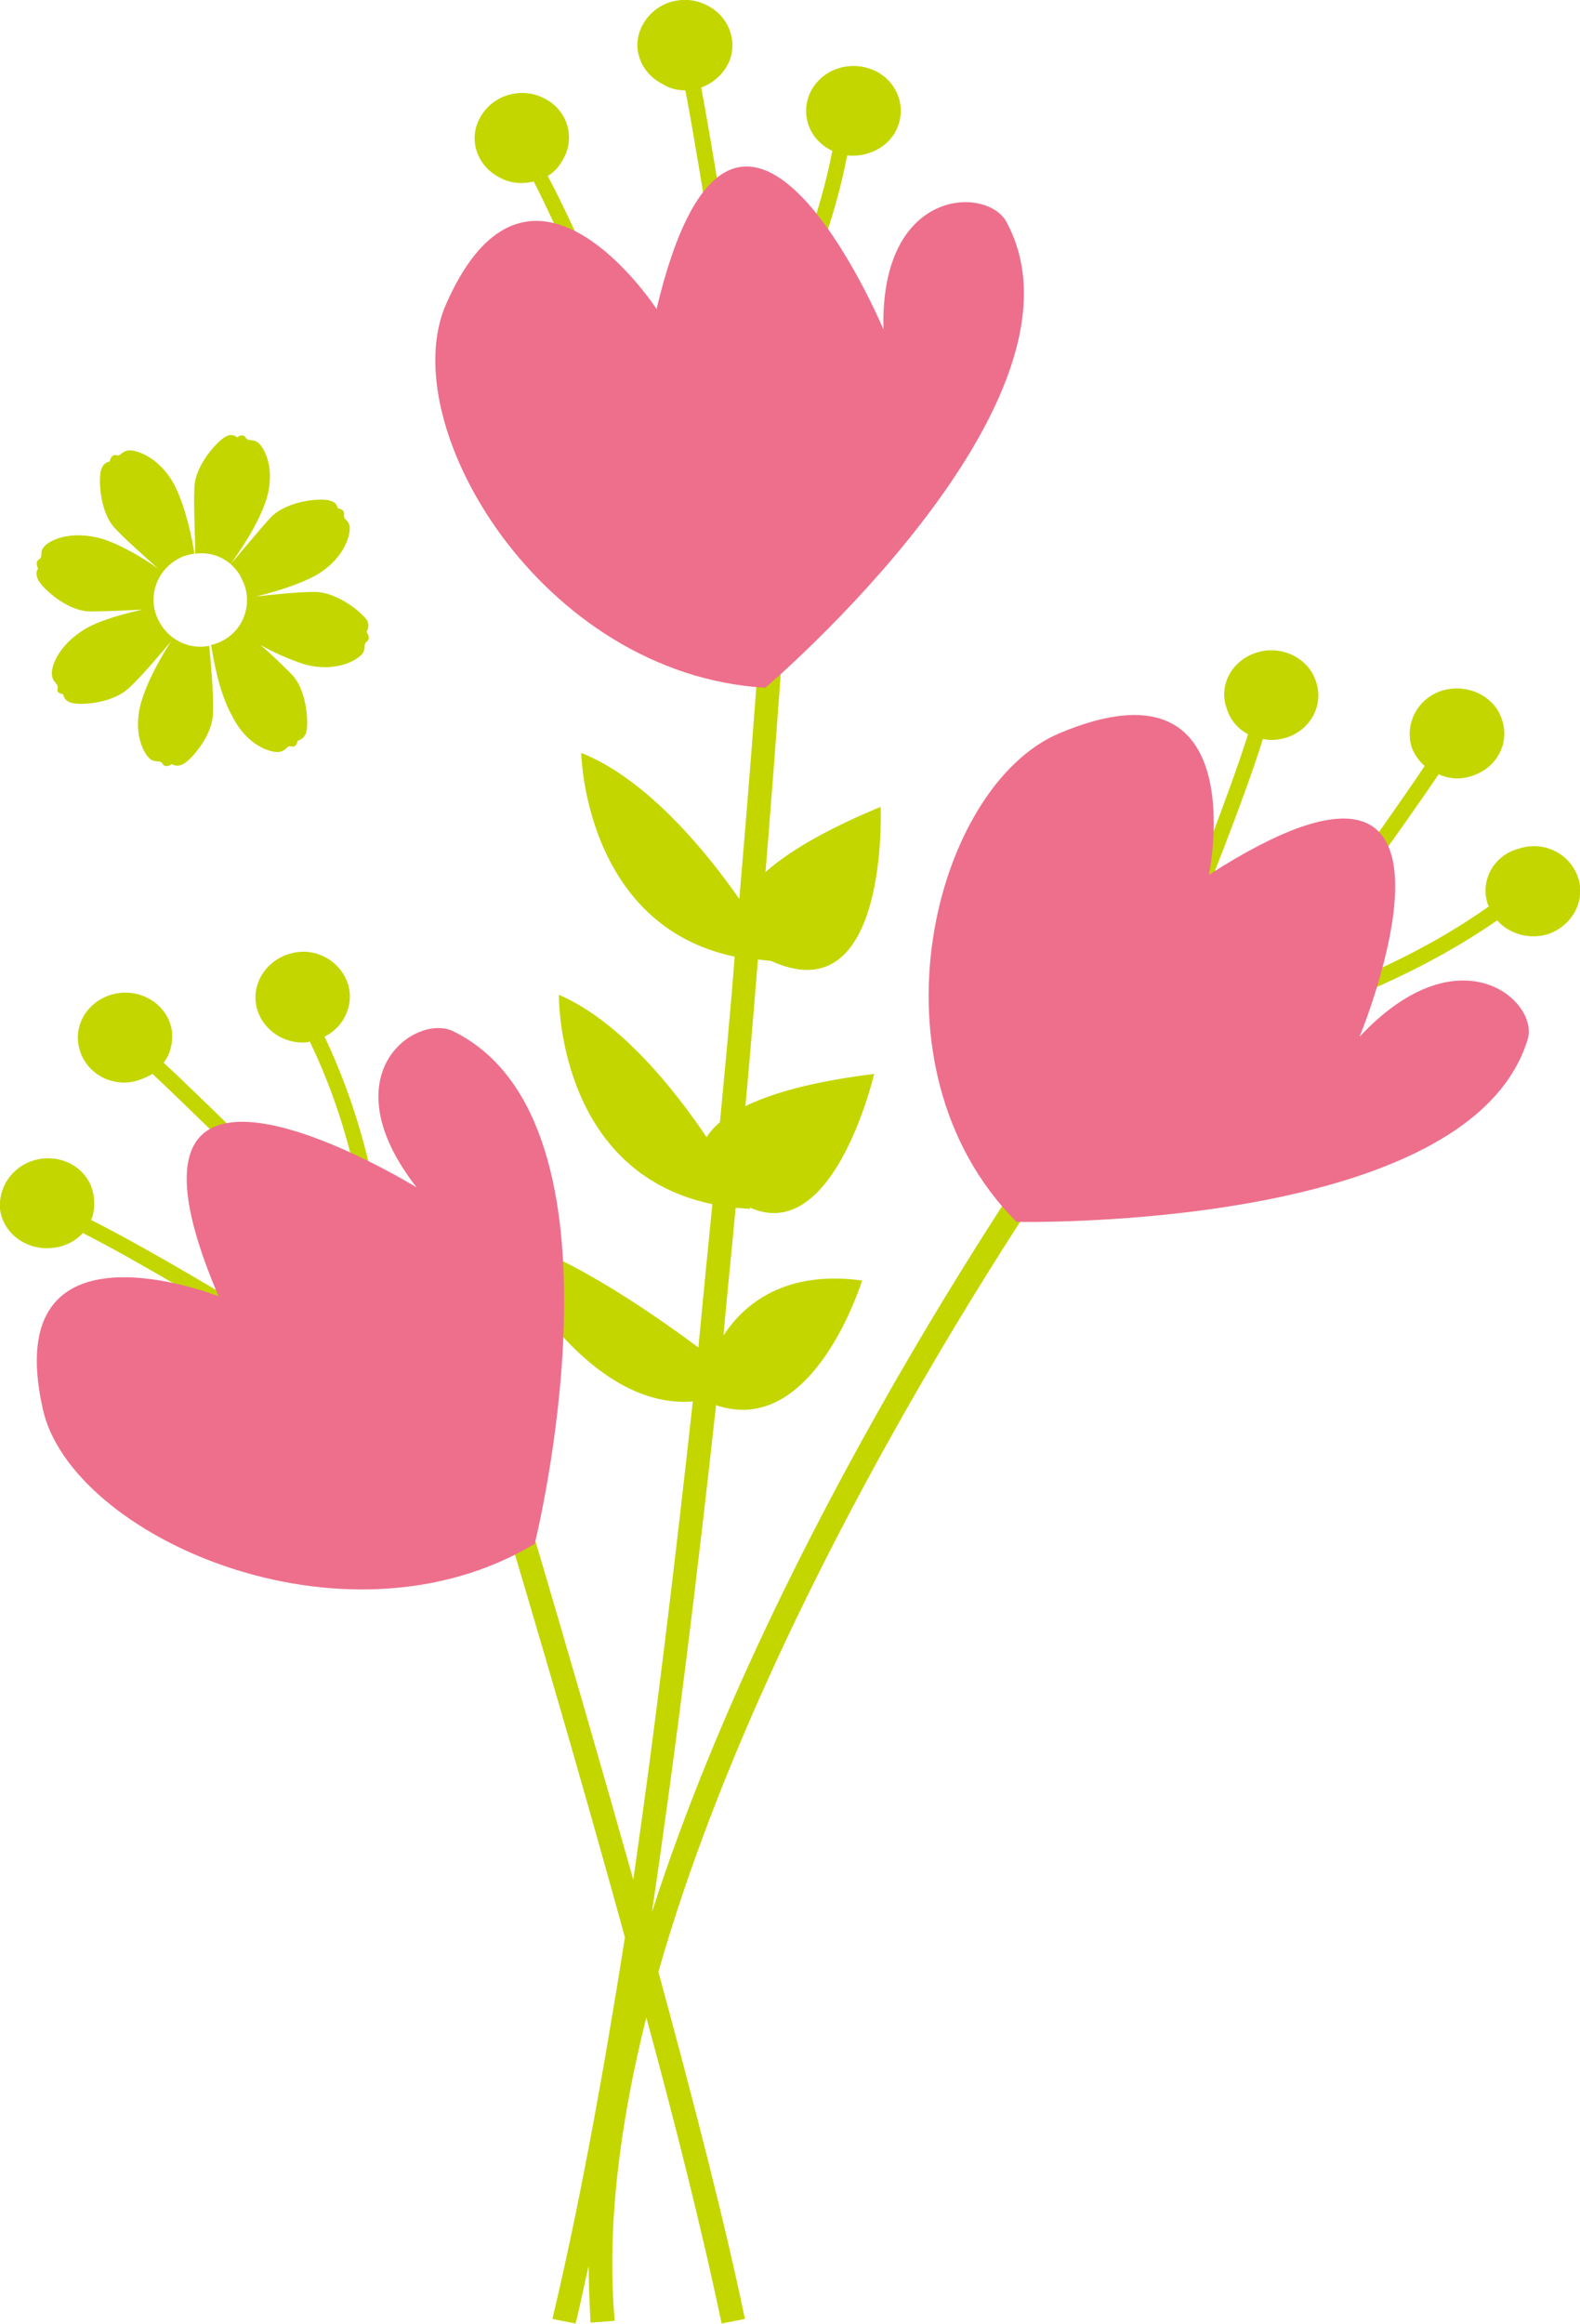
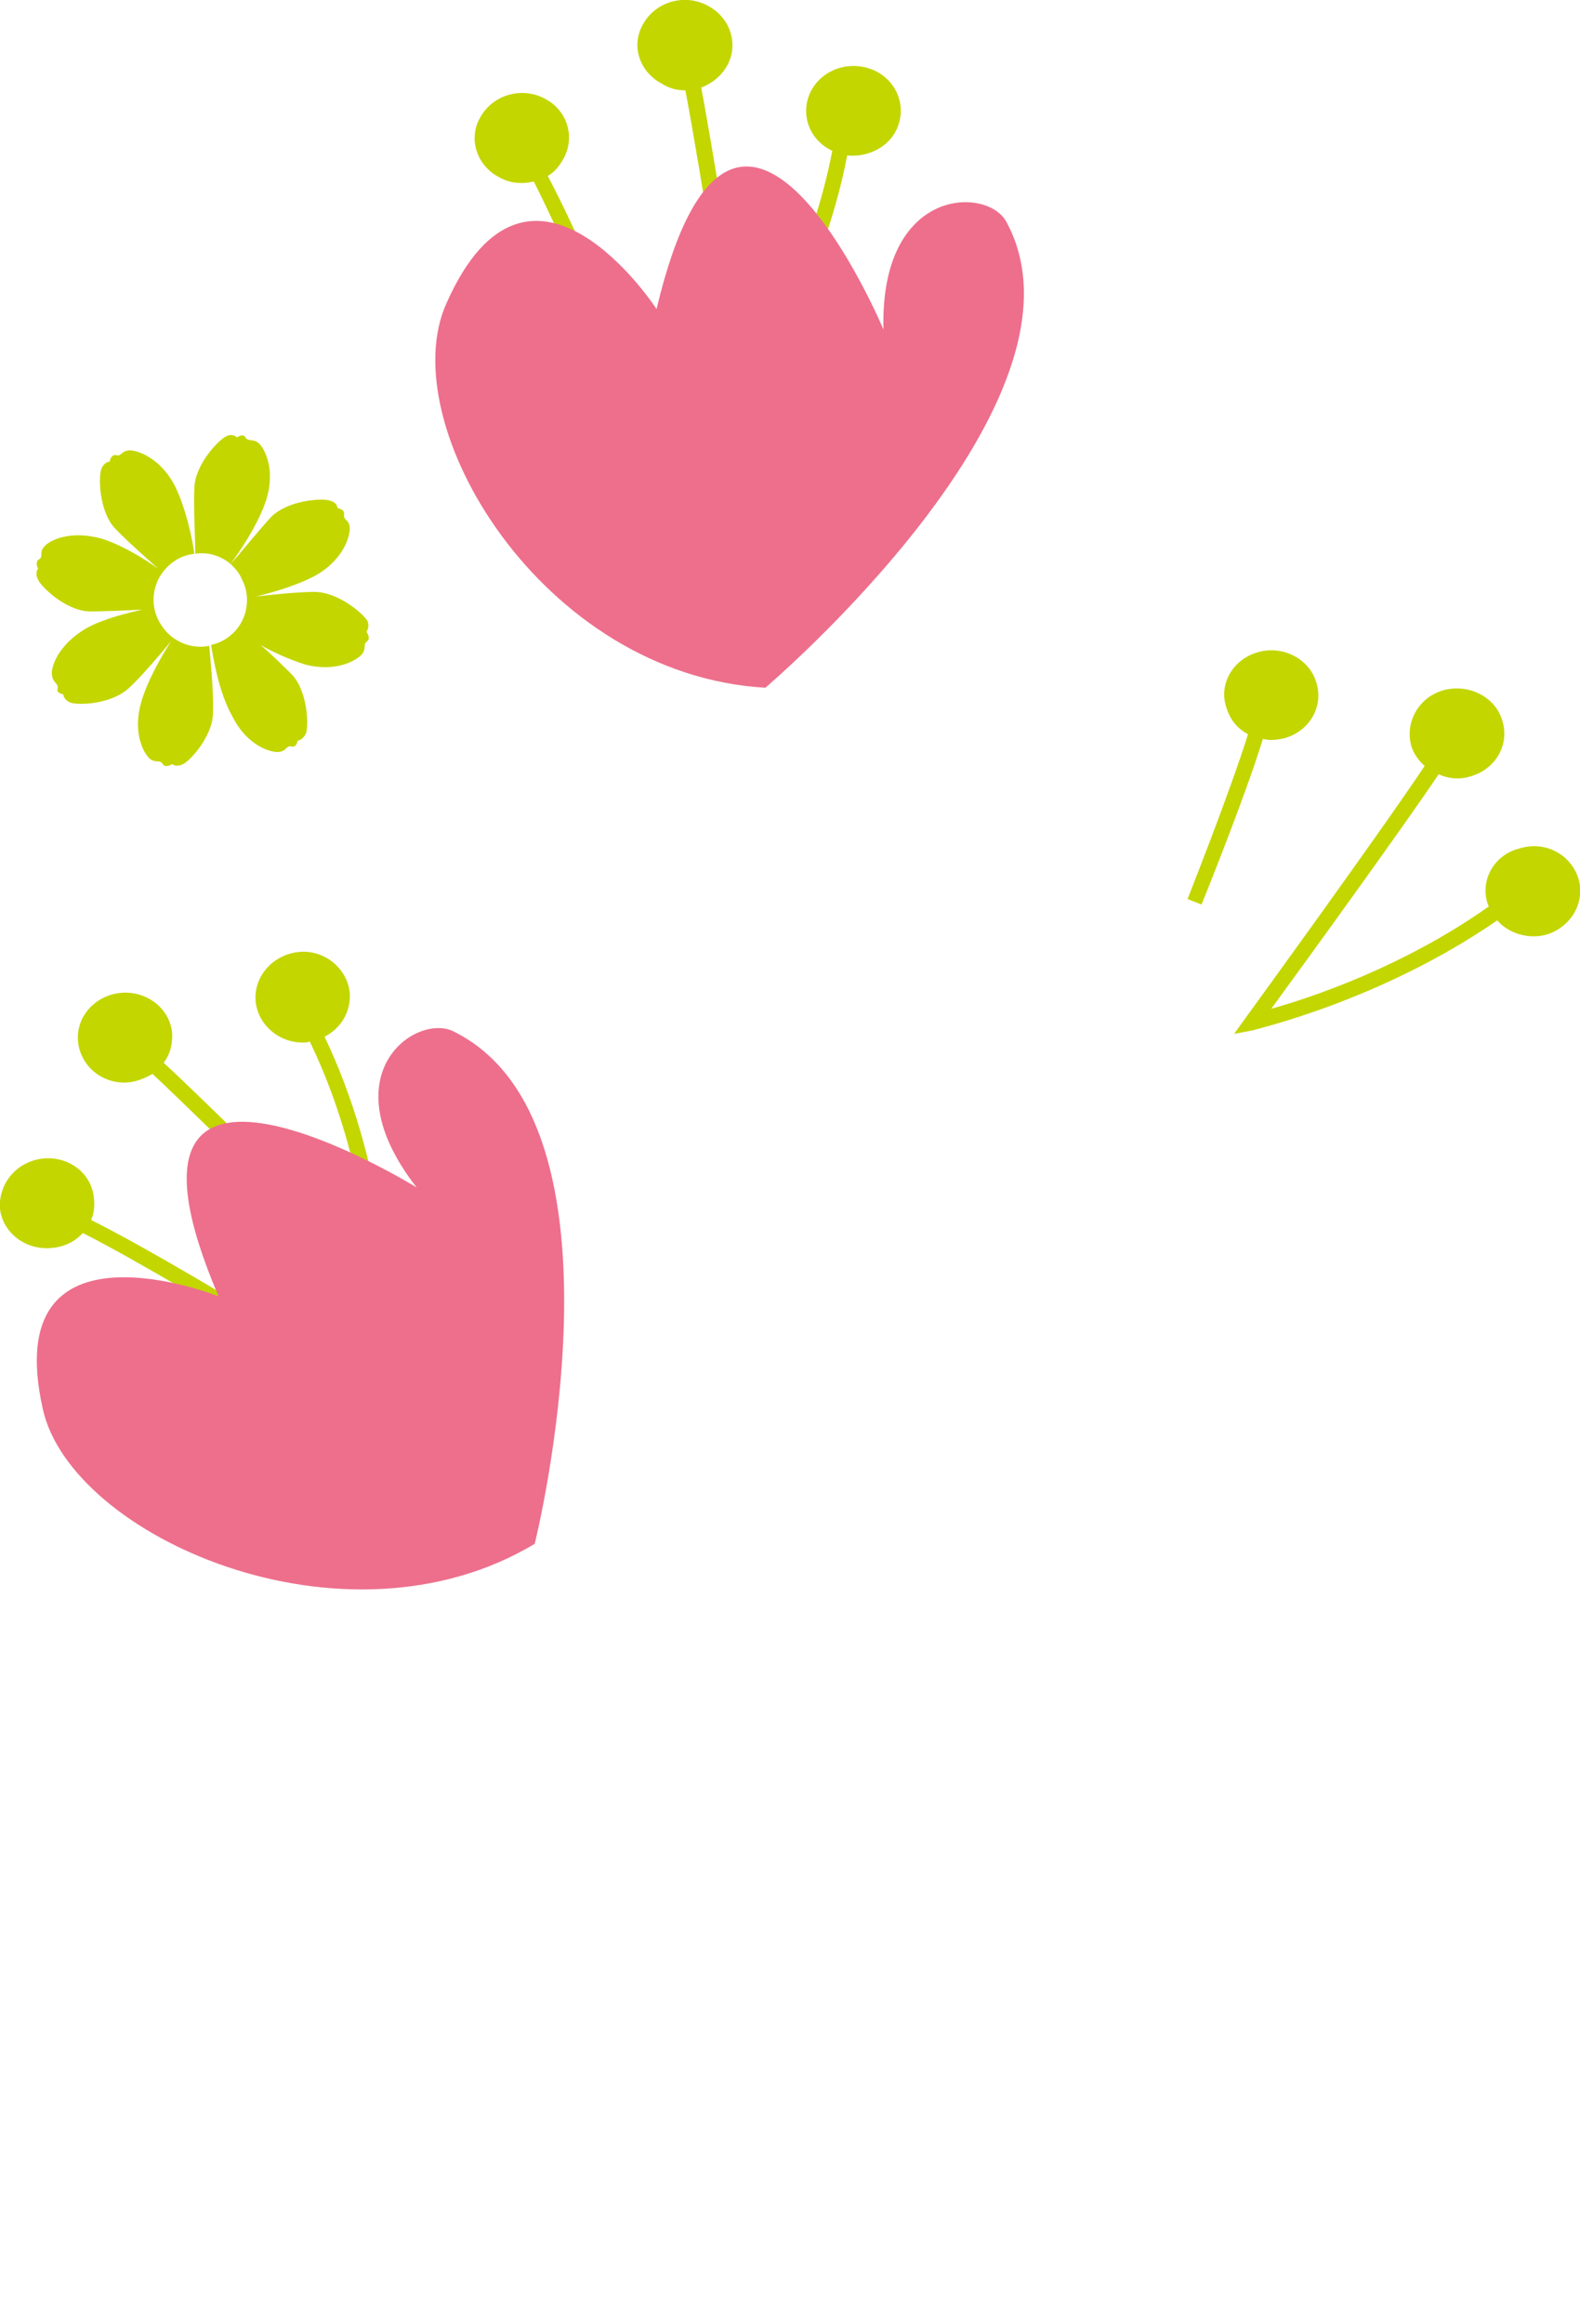
<svg xmlns="http://www.w3.org/2000/svg" xml:space="preserve" width="51.358mm" height="75.486mm" version="1.1" style="shape-rendering:geometricPrecision; text-rendering:geometricPrecision; image-rendering:optimizeQuality; fill-rule:evenodd; clip-rule:evenodd" viewBox="0 0 1699 2497">
  <defs>
    <style type="text/css">
   
    .fil0 {fill:#C3D600;fill-rule:nonzero}
    .fil1 {fill:#ED6F8C;fill-rule:nonzero}
   
  </style>
  </defs>
  <g id="Layer_x0020_1">
    <g id="_2092839282704">
      <path class="fil0" d="M376 1066c2,20 -9,39 -27,48 64,134 67,266 67,267l0 21 -14 -15c-1,-1 -176,-175 -238,-233 -7,4 -16,8 -25,9 -27,3 -52,-16 -55,-43 -3,-27 18,-50 45,-53 28,-3 53,16 56,42 1,12 -2,24 -9,33 52,48 177,173 222,217 -4,-42 -17,-141 -65,-240l-2 1c-28,3 -53,-17 -56,-43 -3,-27 18,-51 46,-54 27,-3 52,17 55,43z" />
      <path class="fil0" d="M101 1288c1,8 0,16 -3,23 62,31 168,95 168,96l-8 14c-1,0 -111,-67 -169,-96 -8,9 -20,15 -33,16 -28,3 -53,-16 -56,-42 -2,-27 18,-51 46,-54 28,-3 53,16 55,43z" />
-       <path class="fil0" d="M755 1254c0,0 -33,-73 185,-100 0,0 -59,254 -185,100z" />
-       <path class="fil0" d="M796 1013c0,0 -52,-62 151,-146 0,0 11,261 -151,146z" />
-       <path class="fil0" d="M1177 1194c-1,2 -339,469 -469,925 37,136 72,271 93,373l-25 5c-19,-91 -48,-208 -81,-329 -28,112 -43,224 -34,326l-26 2c-1,-20 -2,-41 -2,-61 -5,21 -9,42 -14,62l-25 -5c28,-117 54,-258 78,-410 -77,-280 -161,-553 -161,-554l24 -7c1,1 73,240 146,499 24,-166 45,-342 64,-514 -124,10 -214,-178 -214,-178 68,13 162,77 220,120 5,-53 10,-104 15,-154 -168,-35 -165,-225 -165,-225 70,30 133,112 170,170 7,-74 14,-145 19,-211 -162,-34 -165,-219 -165,-219 68,27 131,101 170,157 21,-244 31,-412 31,-414l25 2c0,1 -11,184 -33,446 13,20 20,33 20,33 -8,0 -15,-1 -23,-2 -6,76 -13,158 -22,244 9,15 14,24 14,24 -5,0 -11,-1 -16,-1 -4,45 -9,91 -13,137 23,-35 67,-70 149,-59 0,0 -52,170 -157,134 -20,182 -43,370 -69,545 142,-442 454,-874 456,-876l20 15z" />
      <path class="fil0" d="M1547 832c-39,58 -142,200 -180,252 43,-12 142,-45 234,-110l-1 -2c-9,-25 6,-53 33,-60 27,-9 55,5 64,31 8,25 -6,52 -33,61 -20,6 -42,-1 -54,-15 -126,87 -261,117 -262,118l-21 4 13 -18c0,0 144,-198 192,-270 -6,-5 -11,-12 -14,-20 -8,-26 7,-53 33,-61 27,-8 56,6 64,31 9,26 -6,53 -33,61 -12,4 -24,3 -35,-2zm-165 -39c-8,2 -16,3 -24,1 -20,65 -66,178 -66,178l-15 -6c0,0 46,-116 65,-177 -11,-6 -19,-15 -23,-28 -9,-25 6,-52 33,-60 26,-8 55,6 63,31 9,26 -6,53 -33,61z" />
-       <path class="fil1" d="M1139 788c-135,57 -212,358 -46,525 0,0 488,11 550,-197 11,-41 -74,-116 -181,-2 0,0 156,-378 -162,-174 0,0 50,-241 -161,-152z" />
      <path class="fil0" d="M754 94c13,68 40,240 50,301 22,-37 70,-125 91,-233l-2 -1c-25,-13 -33,-42 -20,-65 14,-24 45,-32 70,-19 24,13 33,42 19,66 -10,17 -31,26 -51,24 -28,145 -105,256 -105,256l-12 17 -4 -20c0,-1 -37,-240 -53,-323 -9,0 -17,-2 -25,-7 -25,-13 -34,-42 -20,-65 14,-24 45,-32 69,-19 25,13 34,43 20,66 -6,10 -16,18 -27,22zm-149 78c-4,7 -9,13 -16,17 32,60 79,172 79,172l-15 7c0,-1 -50,-116 -79,-173 -13,3 -26,2 -38,-5 -24,-13 -33,-42 -19,-65 14,-24 45,-32 69,-19 25,13 33,43 19,66z" />
      <path class="fil1" d="M480 326c-58,129 102,399 343,413 0,0 364,-309 259,-501 -21,-38 -136,-37 -132,116 0,0 -159,-379 -244,-22 0,0 -136,-209 -226,-6z" />
      <path class="fil1" d="M46 1514c30,137 324,268 529,145 0,0 113,-453 -88,-551 -40,-19 -134,46 -39,168 0,0 -357,-220 -213,117 0,0 -237,-94 -189,121z" />
      <path class="fil0" d="M153 655c-17,4 -42,10 -60,20 -31,18 -39,43 -37,51 1,8 7,8 6,14 -2,5 6,6 6,6 0,0 0,6 8,9 8,3 44,2 63,-16 14,-13 35,-38 45,-50 -9,14 -25,41 -32,65 -10,34 3,57 10,62 6,4 10,0 13,5 3,5 10,0 10,0 0,0 4,4 12,0 7,-3 32,-30 32,-55 1,-22 -3,-60 -4,-72 -20,4 -41,-5 -52,-23 -15,-23 -8,-54 16,-69 6,-4 13,-6 20,-7 -2,-15 -9,-49 -21,-73 -16,-31 -42,-39 -50,-38 -8,1 -8,7 -13,5 -6,-1 -7,7 -7,7 0,0 -6,0 -9,8 -3,7 -3,44 14,63 12,13 35,33 47,44 -14,-10 -38,-25 -60,-32 -35,-10 -58,2 -63,9 -5,6 0,10 -5,13 -5,3 -1,10 -1,10 0,0 -4,4 0,12 3,7 29,33 55,34 15,0 40,-1 57,-2zm95 -49c8,-11 29,-41 38,-68 11,-34 -2,-57 -8,-62 -6,-5 -11,-1 -14,-6 -3,-5 -9,0 -9,0 0,0 -5,-5 -12,-1 -7,3 -33,29 -34,55 -1,20 1,57 1,71 14,-2 27,2 38,11zm-21 87c2,12 8,51 23,77 16,32 42,39 50,38 8,-1 8,-7 13,-6 6,2 7,-6 7,-6 0,0 6,-1 9,-8 3,-8 2,-45 -15,-63 -9,-9 -22,-22 -34,-32 14,8 32,16 48,21 34,9 57,-5 62,-12 4,-6 0,-10 5,-13 4,-4 -1,-10 -1,-10 0,0 4,-5 1,-12 -4,-7 -31,-31 -57,-31 -17,0 -46,3 -63,5 17,-4 45,-12 65,-23 31,-18 37,-44 36,-52 -1,-8 -7,-7 -6,-13 1,-6 -7,-7 -7,-7 0,0 0,-6 -8,-8 -8,-3 -44,-1 -63,17 -13,14 -34,40 -44,51 4,4 7,7 10,12 3,6 6,12 7,19 3,19 -5,39 -23,50 -5,3 -10,5 -15,6z" />
    </g>
  </g>
</svg>